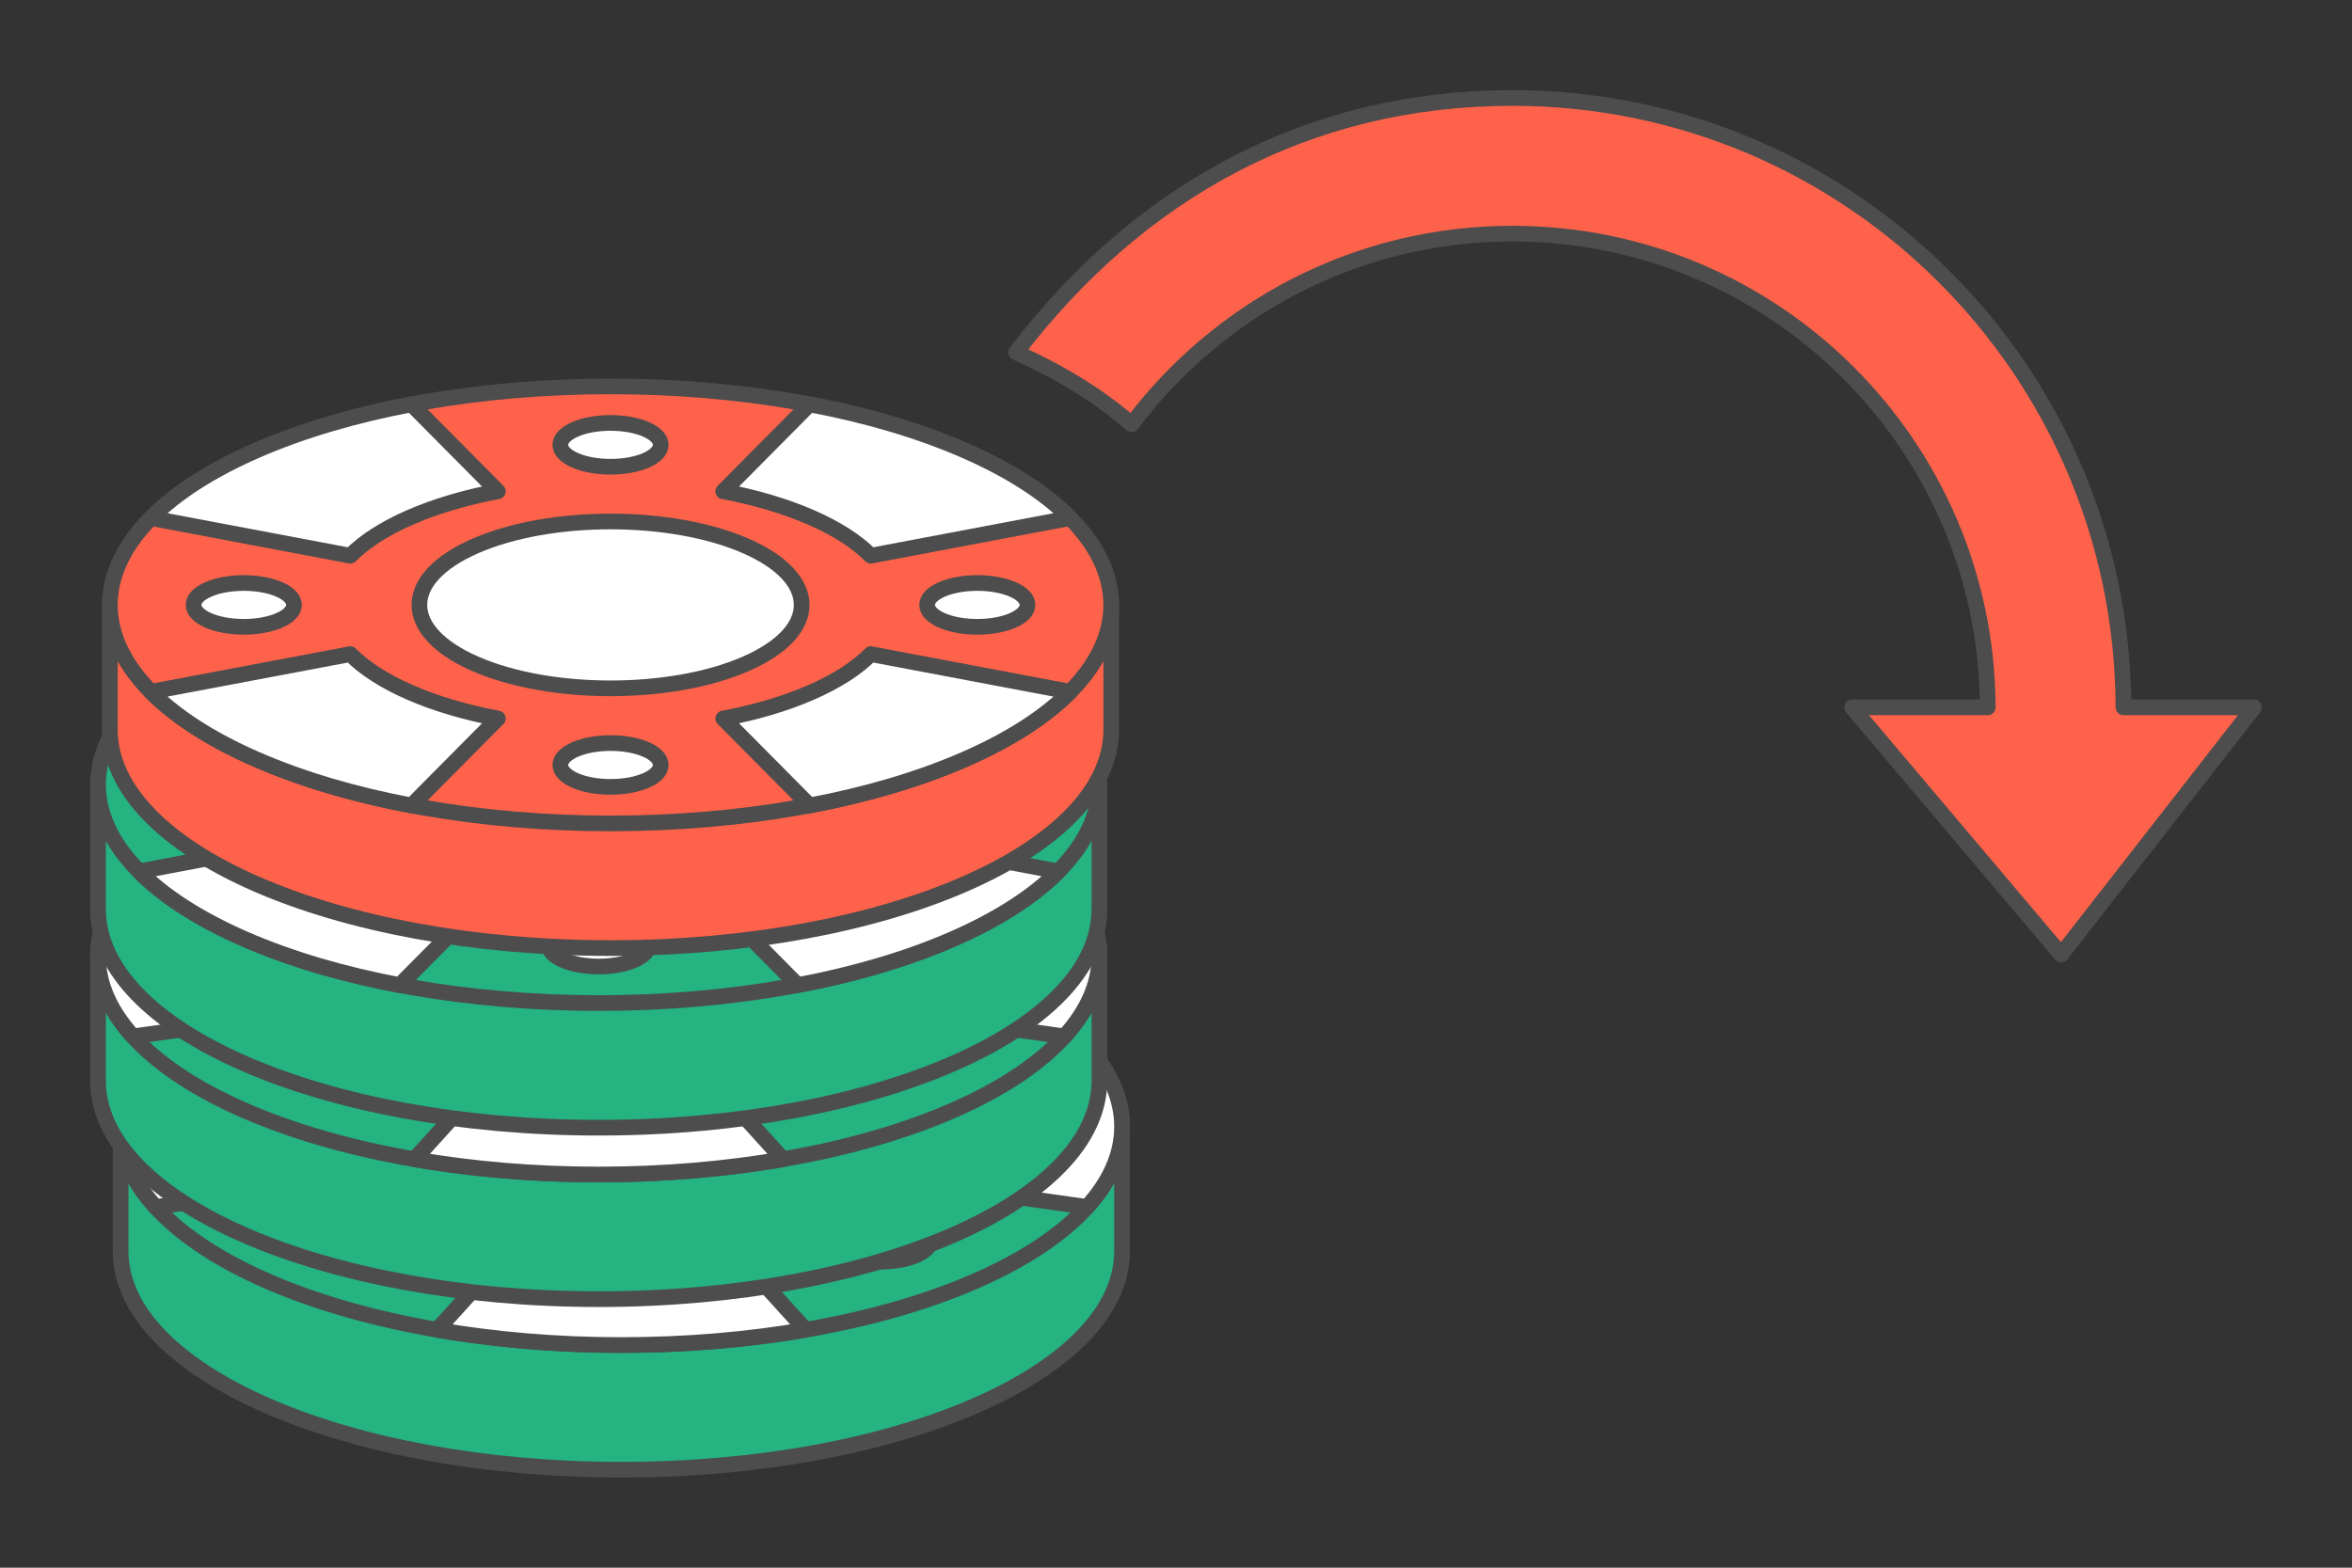
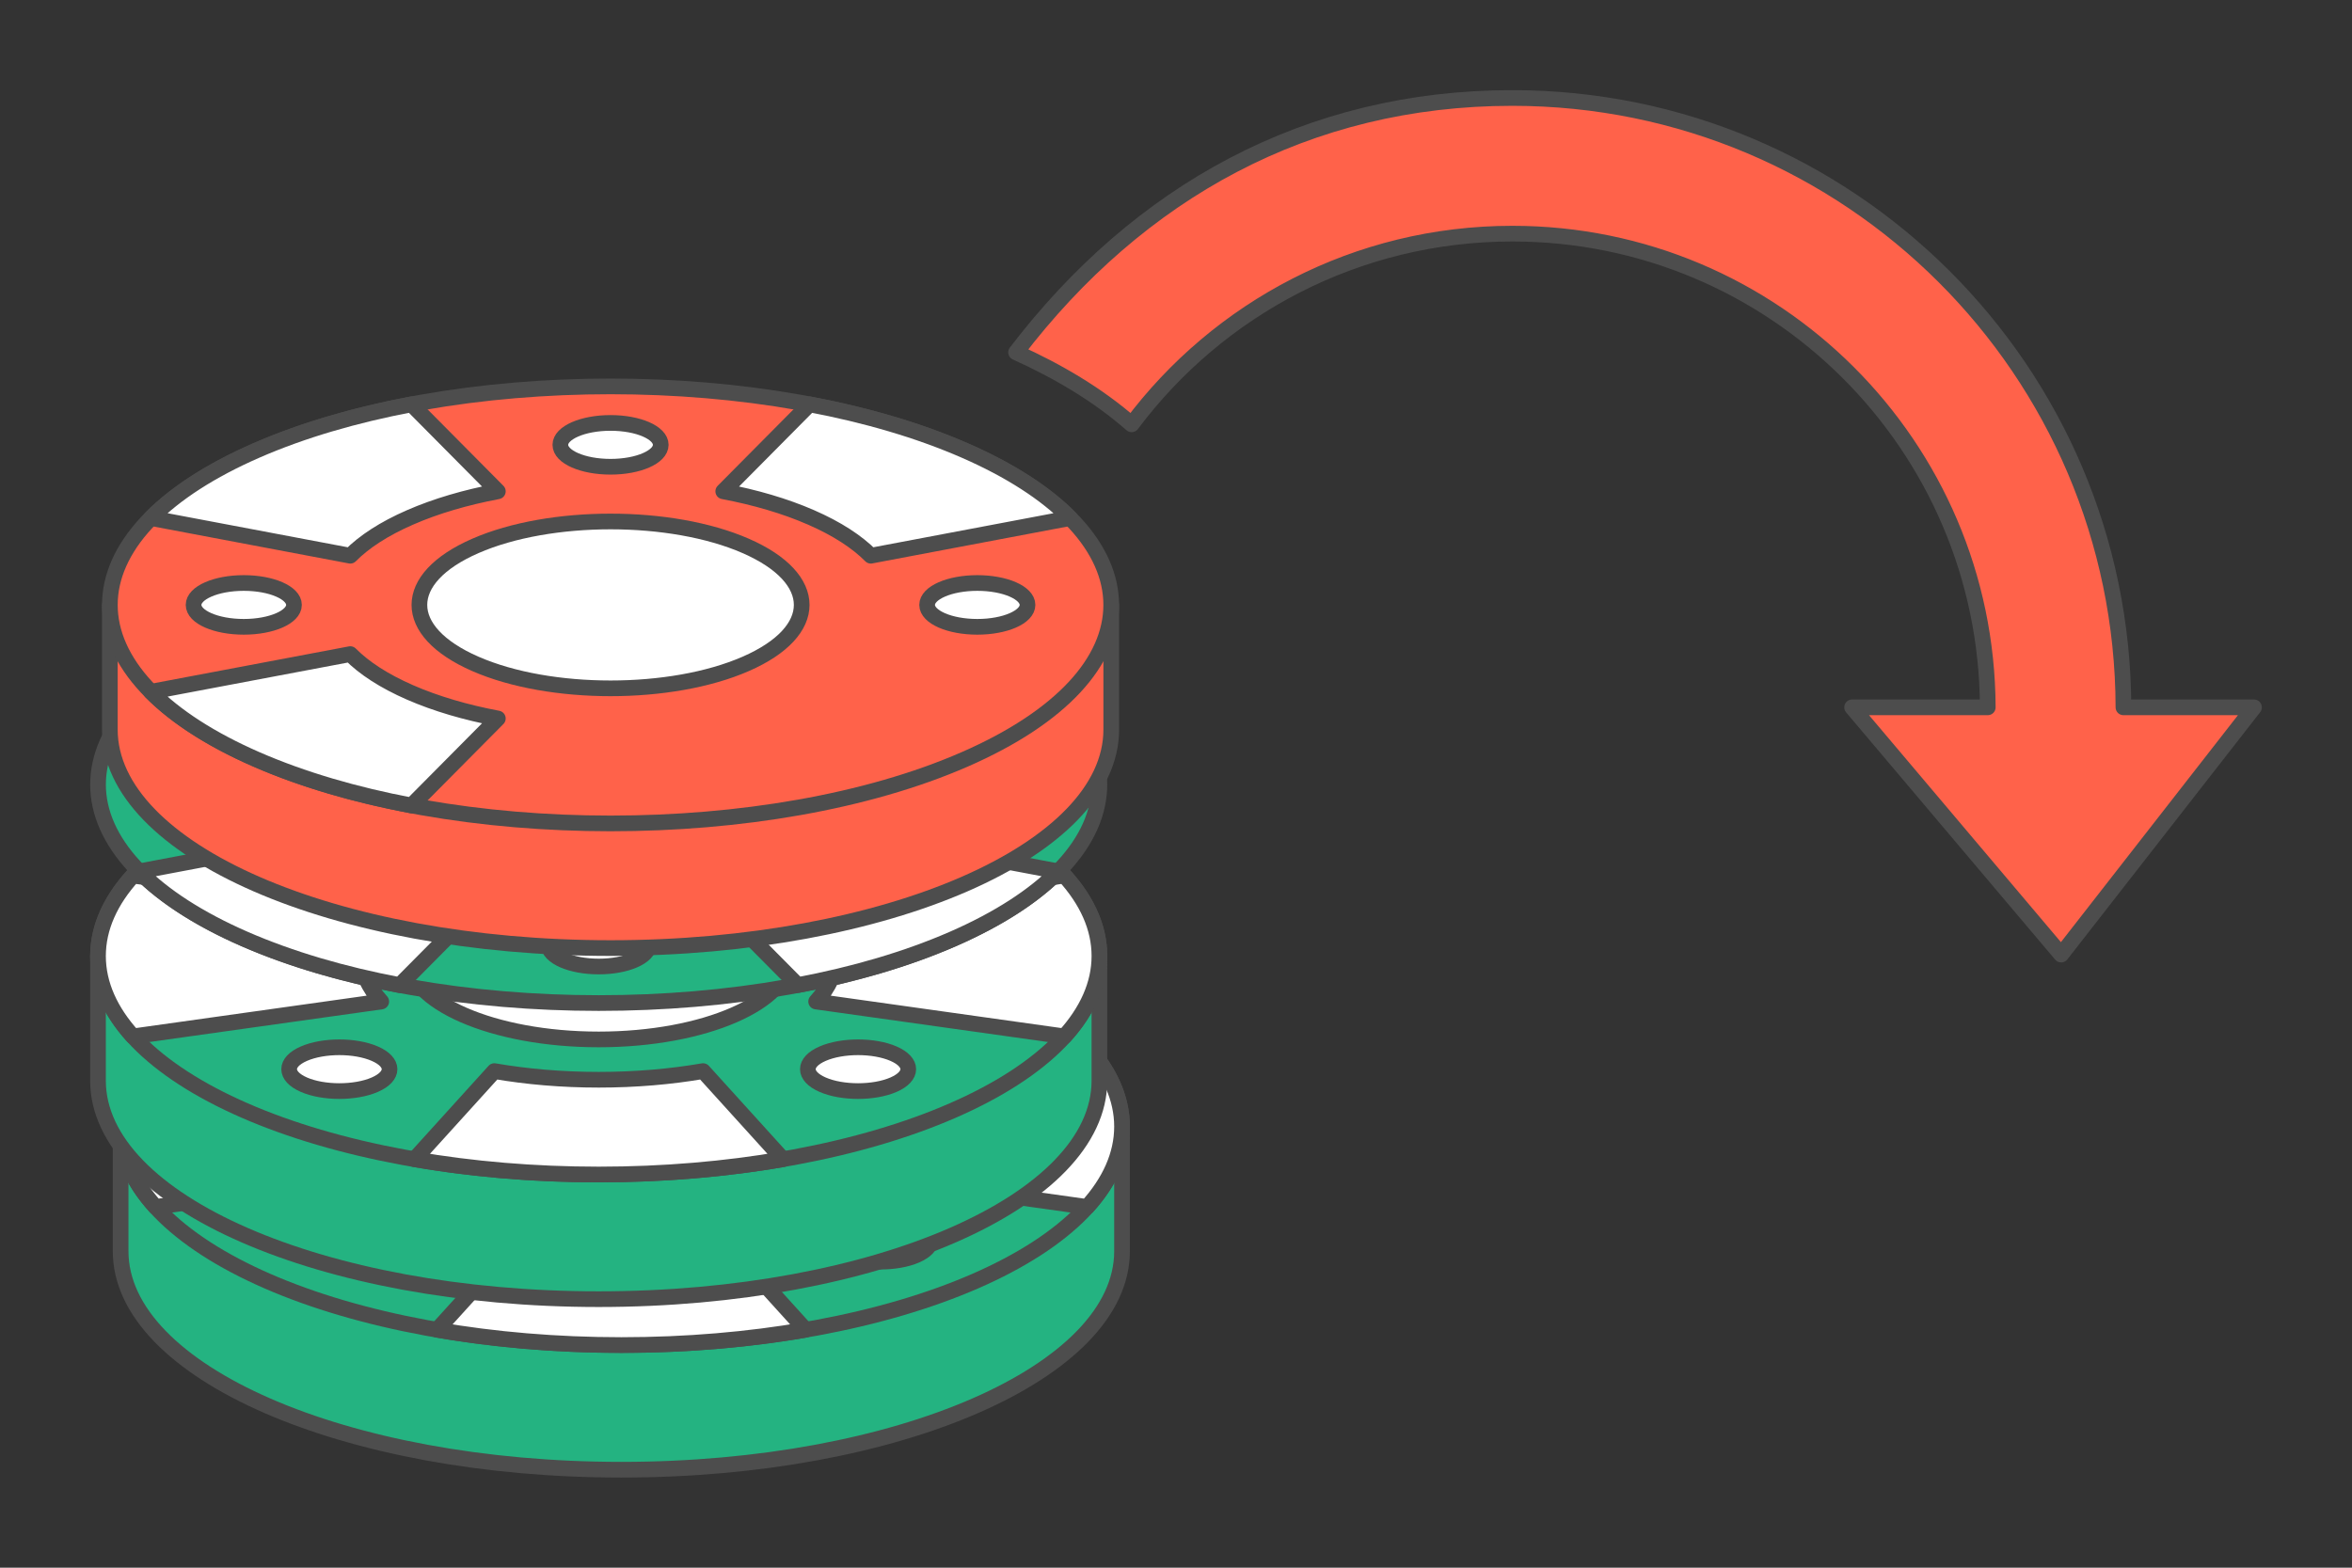
<svg xmlns="http://www.w3.org/2000/svg" xml:space="preserve" width="300px" height="200px" version="1.1" style="shape-rendering:geometricPrecision; text-rendering:geometricPrecision; image-rendering:optimizeQuality; fill-rule:evenodd; clip-rule:evenodd" viewBox="0 0 14633.3 9755.5">
  <rect x="0" y="0" width="14633.3" height="9755.5" fill="#333333" stroke="none" />
  <defs>
    <style type="text/css">
   
    .str0 {stroke:#4D4D4D;stroke-width:97.6;stroke-linecap:round;stroke-linejoin:round;stroke-miterlimit:2.613}
    .fil0 {fill:none}
    .fil1 {fill:#24B381}
    .fil3 {fill:#FF624A}
    .fil2 {fill:white}
   
  </style>
  </defs>
  <g id="Layer_x0020_1">
    <g id="_2035260146032">
      <polygon class="fil0" points="0,0 14633.3,0 14633.3,9755.5 0,9755.5 " />
      <g>
        <path class="fil1 str0" d="M3865.7 6426.3c1059.8,0 1995.9,231.1 2558.6,584l556.6 0 0 775.7c0,751 -1394.7,1359.8 -3115.2,1359.8 -1720.5,0 -3115.2,-608.8 -3115.2,-1359.8l0 -775.7 556.5 0c562.8,-352.9 1498.8,-584 2558.7,-584z" />
        <g>
          <path class="fil1 str0" d="M3865.7 5650.6c1720.5,0 3115.2,608.8 3115.2,1359.8 0,750.9 -1394.7,1359.7 -3115.2,1359.7 -1720.5,0 -3115.2,-608.8 -3115.2,-1359.7 0,-751 1394.7,-1359.8 3115.2,-1359.8z" />
          <path class="fil2 str0" d="M2031.2 6209.7c122,-53.3 319.7,-53.3 441.7,0 121.9,53.2 121.9,139.5 0,192.7 -122,53.3 -319.7,53.3 -441.7,0 -121.9,-53.2 -121.9,-139.5 0,-192.7z" />
          <path class="fil2 str0" d="M5258.5 7618.3c122,-53.2 319.7,-53.2 441.7,0 121.9,53.2 121.9,139.5 0,192.8 -122,53.2 -319.7,53.2 -441.7,0 -121.9,-53.3 -121.9,-139.6 0,-192.8z" />
          <path class="fil2 str0" d="M2031.2 7811.1c-121.9,-53.3 -121.9,-139.6 0,-192.8 122,-53.2 319.7,-53.2 441.7,0 121.9,53.2 121.9,139.5 0,192.8 -122,53.2 -319.7,53.2 -441.7,0z" />
          <path class="fil2 str0" d="M5258.5 6402.4c-121.9,-53.2 -121.9,-139.5 0,-192.7 122,-53.3 319.7,-53.3 441.7,0 121.9,53.2 121.9,139.5 0,192.7 -122,53.3 -319.7,53.3 -441.7,0z" />
          <path class="fil2 str0" d="M3865.7 6491.3c656.8,0 1189.3,232.4 1189.3,519.1 0,286.7 -532.5,519.1 -1189.3,519.1 -656.9,0 -1189.3,-232.4 -1189.3,-519.1 0,-286.7 532.4,-519.1 1189.3,-519.1z" />
          <path class="fil2 str0" d="M5012.1 5745.7l-497.2 548.4c-200.9,-34.7 -420,-53.8 -649.2,-53.8 -229.3,0 -448.3,19.1 -649.2,53.8l-497.2 -548.4c354.8,-61.3 741.6,-95.1 1146.4,-95.1 404.8,0 791.6,33.8 1146.4,95.1z" />
          <path class="fil2 str0" d="M968.2 6510l1544.7 217c-79.6,87.7 -123.4,183.3 -123.4,283.4 0,100 43.8,195.6 123.4,283.4l-1544.7 216.9c-140.5,-154.8 -217.7,-323.6 -217.7,-500.3 0,-176.7 77.2,-345.5 217.7,-500.4z" />
          <path class="fil2 str0" d="M5012.1 8275.1l-497.2 -548.5c-200.9,34.7 -420,53.9 -649.2,53.9 -229.3,0 -448.3,-19.2 -649.2,-53.9l-497.2 548.5c354.8,61.3 741.6,95 1146.4,95 404.8,0 791.6,-33.7 1146.4,-95z" />
          <path class="fil2 str0" d="M6763.2 6510l-1544.6 217c79.5,87.7 123.3,183.3 123.3,283.4 0,100 -43.8,195.6 -123.3,283.4l1544.6 216.9c140.4,-154.8 217.7,-323.6 217.7,-500.3 0,-176.7 -77.3,-345.5 -217.7,-500.4z" />
        </g>
      </g>
      <g>
        <path class="fil1 str0" d="M3724.9 5365c1059.9,0 1995.9,231.1 2558.7,584l556.6 0 0 775.7c0,751 -1394.8,1359.8 -3115.3,1359.8 -1720.4,0 -3115.2,-608.8 -3115.2,-1359.8l0 -775.7 556.6 0c562.8,-352.9 1498.8,-584 2558.6,-584z" />
        <g>
          <path class="fil1 str0" d="M3725 4589.3c1720.4,0 3115.2,608.8 3115.2,1359.7 0,751 -1394.8,1359.8 -3115.2,1359.8 -1720.5,0 -3115.3,-608.8 -3115.3,-1359.8 0,-750.9 1394.8,-1359.7 3115.3,-1359.7z" />
-           <path class="fil2 str0" d="M1890.5 5148.3c122,-53.2 319.7,-53.2 441.6,0 122,53.3 122,139.6 0,192.8 -121.9,53.2 -319.6,53.2 -441.6,0 -122,-53.2 -122,-139.5 0,-192.8z" />
          <path class="fil2 str0" d="M5117.8 6557c121.9,-53.2 319.7,-53.2 441.6,0 122,53.2 122,139.5 0,192.8 -121.9,53.2 -319.7,53.2 -441.6,0 -122,-53.3 -122,-139.6 0,-192.8z" />
          <path class="fil2 str0" d="M1890.5 6749.8c-122,-53.3 -122,-139.6 0,-192.8 122,-53.2 319.7,-53.2 441.6,0 122,53.2 122,139.5 0,192.8 -121.9,53.2 -319.6,53.2 -441.6,0z" />
          <path class="fil2 str0" d="M5117.8 5341.1c-122,-53.2 -122,-139.5 0,-192.8 121.9,-53.2 319.7,-53.2 441.6,0 122,53.3 122,139.6 0,192.8 -121.9,53.2 -319.7,53.2 -441.6,0z" />
          <path class="fil2 str0" d="M3725 5429.9c656.8,0 1189.3,232.5 1189.3,519.1 0,286.8 -532.5,519.2 -1189.3,519.2 -656.9,0 -1189.4,-232.4 -1189.4,-519.2 0,-286.6 532.5,-519.1 1189.4,-519.1z" />
          <path class="fil2 str0" d="M4871.3 4684.3l-497.1 548.5c-200.9,-34.7 -420,-53.8 -649.2,-53.8 -229.3,0 -448.4,19.1 -649.3,53.8l-497.1 -548.5c354.8,-61.3 741.6,-95 1146.4,-95 404.8,0 791.5,33.7 1146.3,95z" />
          <path class="fil2 str0" d="M827.5 5448.7l1544.6 217c-79.5,87.7 -123.3,183.3 -123.3,283.3 0,100.1 43.8,195.7 123.3,283.4l-1544.6 217c-140.5,-154.8 -217.8,-323.7 -217.8,-500.4 0,-176.6 77.3,-345.5 217.8,-500.3z" />
          <path class="fil2 str0" d="M4871.3 7213.8l-497.1 -548.5c-200.9,34.7 -420,53.8 -649.2,53.8 -229.3,0 -448.4,-19.1 -649.3,-53.8l-497.1 548.5c354.8,61.3 741.6,95 1146.4,95 404.8,0 791.5,-33.7 1146.3,-95z" />
          <path class="fil2 str0" d="M6622.4 5448.7l-1544.6 217c79.5,87.7 123.3,183.3 123.3,283.3 0,100.1 -43.8,195.7 -123.3,283.4l1544.6 217c140.5,-154.8 217.8,-323.7 217.8,-500.4 0,-176.6 -77.3,-345.5 -217.8,-500.3z" />
        </g>
      </g>
      <g>
        <g>
          <g>
-             <path class="fil1 str0" d="M3725 4298c1059.8,0 1995.8,231.1 2558.6,584l556.5 0 0 775.7c0,751 -1394.7,1359.8 -3115.1,1359.8 -1720.5,0 -3115.2,-608.8 -3115.2,-1359.8l0 -775.7 556.6 0c562.7,-352.9 1498.7,-584 2558.6,-584z" />
-           </g>
+             </g>
          <g>
            <path class="fil1 str0" d="M5927.6 3920.5c1216.5,531.1 1216.5,1392 0,1923.1 -1216.5,531 -3188.8,531 -4405.3,0 -1216.5,-531.1 -1216.5,-1392 0,-1923.1 1216.5,-531 3188.8,-531 4405.3,0z" />
            <path class="fil2 str0" d="M3725 3749.6c172.4,0 312.2,61 312.2,136.3 0,75.3 -139.8,136.4 -312.2,136.4 -172.5,0 -312.3,-61.1 -312.3,-136.4 0,-75.3 139.8,-136.3 312.3,-136.3z" />
            <path class="fil2 str0" d="M3725 5741.8c172.4,0 312.2,61.1 312.2,136.4 0,75.2 -139.8,136.3 -312.2,136.3 -172.5,0 -312.3,-61.1 -312.3,-136.3 0,-75.3 139.8,-136.4 312.3,-136.4z" />
            <path class="fil2 str0" d="M1130.8 4882c0,-75.3 139.8,-136.3 312.3,-136.3 172.4,0 312.3,61 312.3,136.3 0,75.3 -139.9,136.4 -312.3,136.4 -172.5,0 -312.3,-61.1 -312.3,-136.4z" />
            <path class="fil2 str0" d="M5694.6 4882c0,-75.3 139.8,-136.3 312.2,-136.3 172.5,0 312.3,61 312.3,136.3 0,75.3 -139.8,136.4 -312.3,136.4 -172.4,0 -312.2,-61.1 -312.2,-136.4z" />
            <path class="fil2 str0" d="M4565.9 4514.9c464.4,202.8 464.4,531.5 0,734.2 -464.5,202.8 -1217.4,202.8 -1681.9,0 -464.4,-202.7 -464.4,-531.4 0,-734.2 464.5,-202.7 1217.4,-202.7 1681.9,0z" />
            <path class="fil2 str0" d="M6584.2 4341.6l-1239.9 234.4c-85.9,-86.6 -209.8,-167.8 -371.9,-238.5 -162.1,-70.8 -347.9,-124.9 -546.2,-162.3l536.9 -541.3c350.2,66.2 678.3,161.7 964.5,286.6 286.2,125 505.1,268.2 656.6,421.1z" />
            <path class="fil2 str0" d="M2486.8 3633.9l537 541.3c-198.3,37.4 -384.2,91.5 -546.3,162.3 -162.1,70.7 -286,151.9 -371.8,238.5l-1240 -234.4c151.5,-152.9 370.4,-296.1 656.6,-421.1 286.2,-124.9 614.3,-220.4 964.5,-286.6z" />
            <path class="fil2 str0" d="M2486.8 6130.2l537 -541.3c-198.3,-37.5 -384.2,-91.5 -546.3,-162.3 -162.1,-70.8 -286,-151.9 -371.8,-238.4l-1240 234.3c151.5,152.9 370.4,296.1 656.6,421.1 286.2,124.9 614.3,220.5 964.5,286.6z" />
            <path class="fil2 str0" d="M6584.2 5422.5l-1239.9 -234.3c-85.9,86.5 -209.8,167.6 -371.9,238.4 -162.1,70.8 -347.9,124.8 -546.2,162.3l536.9 541.3c350.2,-66.1 678.3,-161.7 964.5,-286.6 286.2,-125 505.1,-268.2 656.6,-421.1z" />
          </g>
        </g>
      </g>
      <g>
        <g>
          <g>
            <path class="fil3 str0" d="M3798.6 3180.2c1059.8,0 1995.9,231.1 2558.6,584l556.6 0 0 775.7c0,751 -1394.7,1359.8 -3115.2,1359.8 -1720.5,0 -3115.2,-608.8 -3115.2,-1359.8l0 -775.7 556.6 0c562.7,-352.9 1498.7,-584 2558.6,-584z" />
          </g>
          <g>
            <path class="fil3 str0" d="M6001.3 2802.7c1216.4,531.1 1216.4,1392 0,1923.1 -1216.5,531 -3188.9,531 -4405.4,0 -1216.5,-531.1 -1216.5,-1392 0,-1923.1 1216.5,-531 3188.9,-531 4405.4,0z" />
            <path class="fil2 str0" d="M3798.6 2631.8c172.5,0 312.3,61.1 312.3,136.3 0,75.3 -139.8,136.4 -312.3,136.4 -172.5,0 -312.3,-61.1 -312.3,-136.4 0,-75.2 139.8,-136.3 312.3,-136.3z" />
-             <path class="fil2 str0" d="M3798.6 4624c172.5,0 312.3,61.1 312.3,136.4 0,75.2 -139.8,136.3 -312.3,136.3 -172.5,0 -312.3,-61.1 -312.3,-136.3 0,-75.3 139.8,-136.4 312.3,-136.4z" />
            <path class="fil2 str0" d="M1204.4 3764.2c0,-75.2 139.8,-136.3 312.3,-136.3 172.5,0 312.3,61.1 312.3,136.3 0,75.3 -139.8,136.4 -312.3,136.4 -172.5,0 -312.3,-61.1 -312.3,-136.4z" />
            <path class="fil2 str0" d="M5768.2 3764.2c0,-75.2 139.8,-136.3 312.3,-136.3 172.4,0 312.3,61.1 312.3,136.3 0,75.3 -139.9,136.4 -312.3,136.4 -172.5,0 -312.3,-61.1 -312.3,-136.4z" />
            <path class="fil2 str0" d="M4639.5 3397.1c464.4,202.8 464.4,531.5 0,734.2 -464.4,202.8 -1217.4,202.8 -1681.8,0 -464.5,-202.7 -464.5,-531.4 0,-734.2 464.4,-202.7 1217.4,-202.7 1681.8,0z" />
            <path class="fil2 str0" d="M6657.8 3223.8l-1239.9 234.4c-85.9,-86.6 -209.8,-167.7 -371.9,-238.5 -162.1,-70.8 -347.9,-124.9 -546.2,-162.3l536.9 -541.3c350.2,66.2 678.3,161.7 964.6,286.6 286.2,125 505,268.2 656.5,421.1z" />
            <path class="fil2 str0" d="M2560.4 2516.1l537 541.3c-198.3,37.4 -384.2,91.5 -546.3,162.3 -162.1,70.8 -286,151.9 -371.8,238.5l-1240 -234.4c151.6,-152.9 370.4,-296.1 656.6,-421.1 286.2,-124.9 614.4,-220.4 964.5,-286.6z" />
            <path class="fil2 str0" d="M2560.4 5012.4l537 -541.3c-198.3,-37.4 -384.2,-91.5 -546.3,-162.3 -162.1,-70.8 -286,-151.9 -371.8,-238.4l-1240 234.3c151.6,152.9 370.4,296.1 656.6,421.1 286.2,124.9 614.4,220.5 964.5,286.6z" />
-             <path class="fil2 str0" d="M6657.8 4304.7l-1239.9 -234.3c-85.9,86.5 -209.8,167.6 -371.9,238.4 -162.1,70.8 -347.9,124.9 -546.2,162.3l536.9 541.3c350.2,-66.1 678.3,-161.7 964.6,-286.6 286.2,-125 505,-268.2 656.5,-421.1z" />
          </g>
        </g>
      </g>
      <path class="fil3 str0" d="M11523.2 4401.6l844 0c-5.6,-1628.9 -1327.6,-2947.7 -2957.8,-2947.7 -969.1,0 -1829.3,466.2 -2368.7,1186.5 -212.4,-186.1 -462.8,-332.3 -719,-447.9 763.3,-998.8 1812.5,-1582.8 3087.7,-1582.8 2096.4,0 3796.4,1696.8 3801.9,3791.9l812.3 0 -1199.8 1538.6 -1300.6 -1538.6z" />
    </g>
  </g>
</svg>